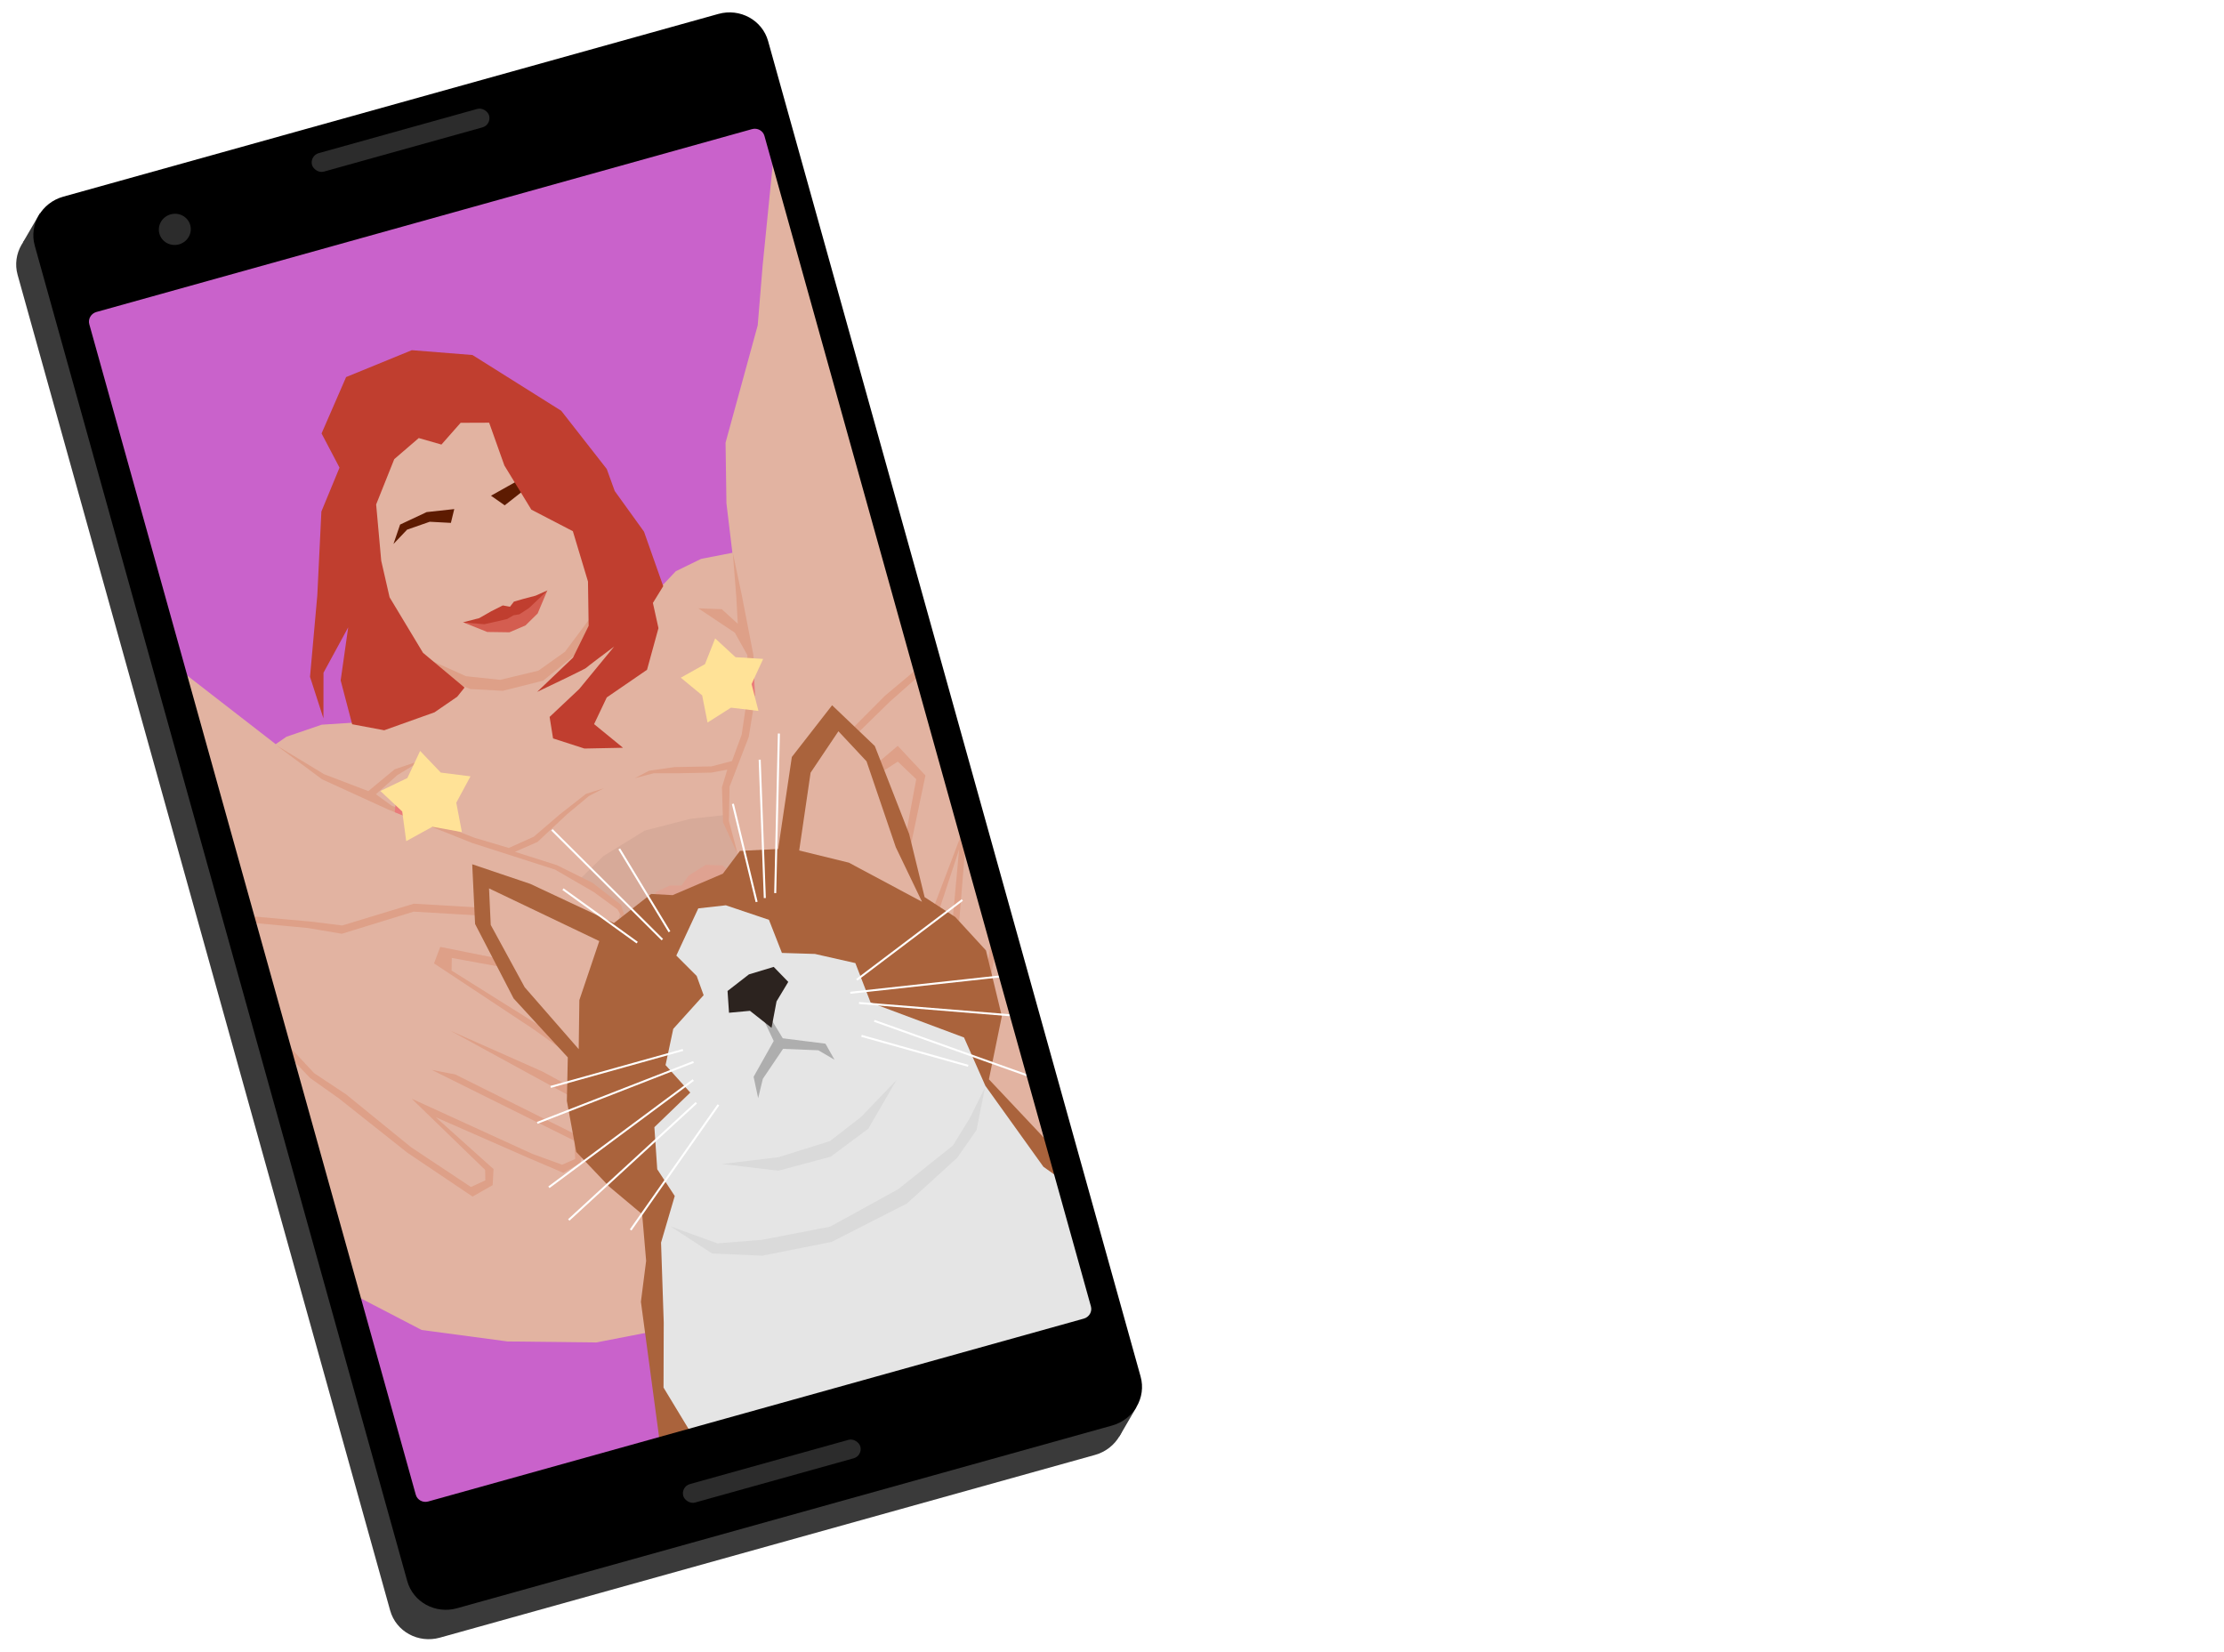
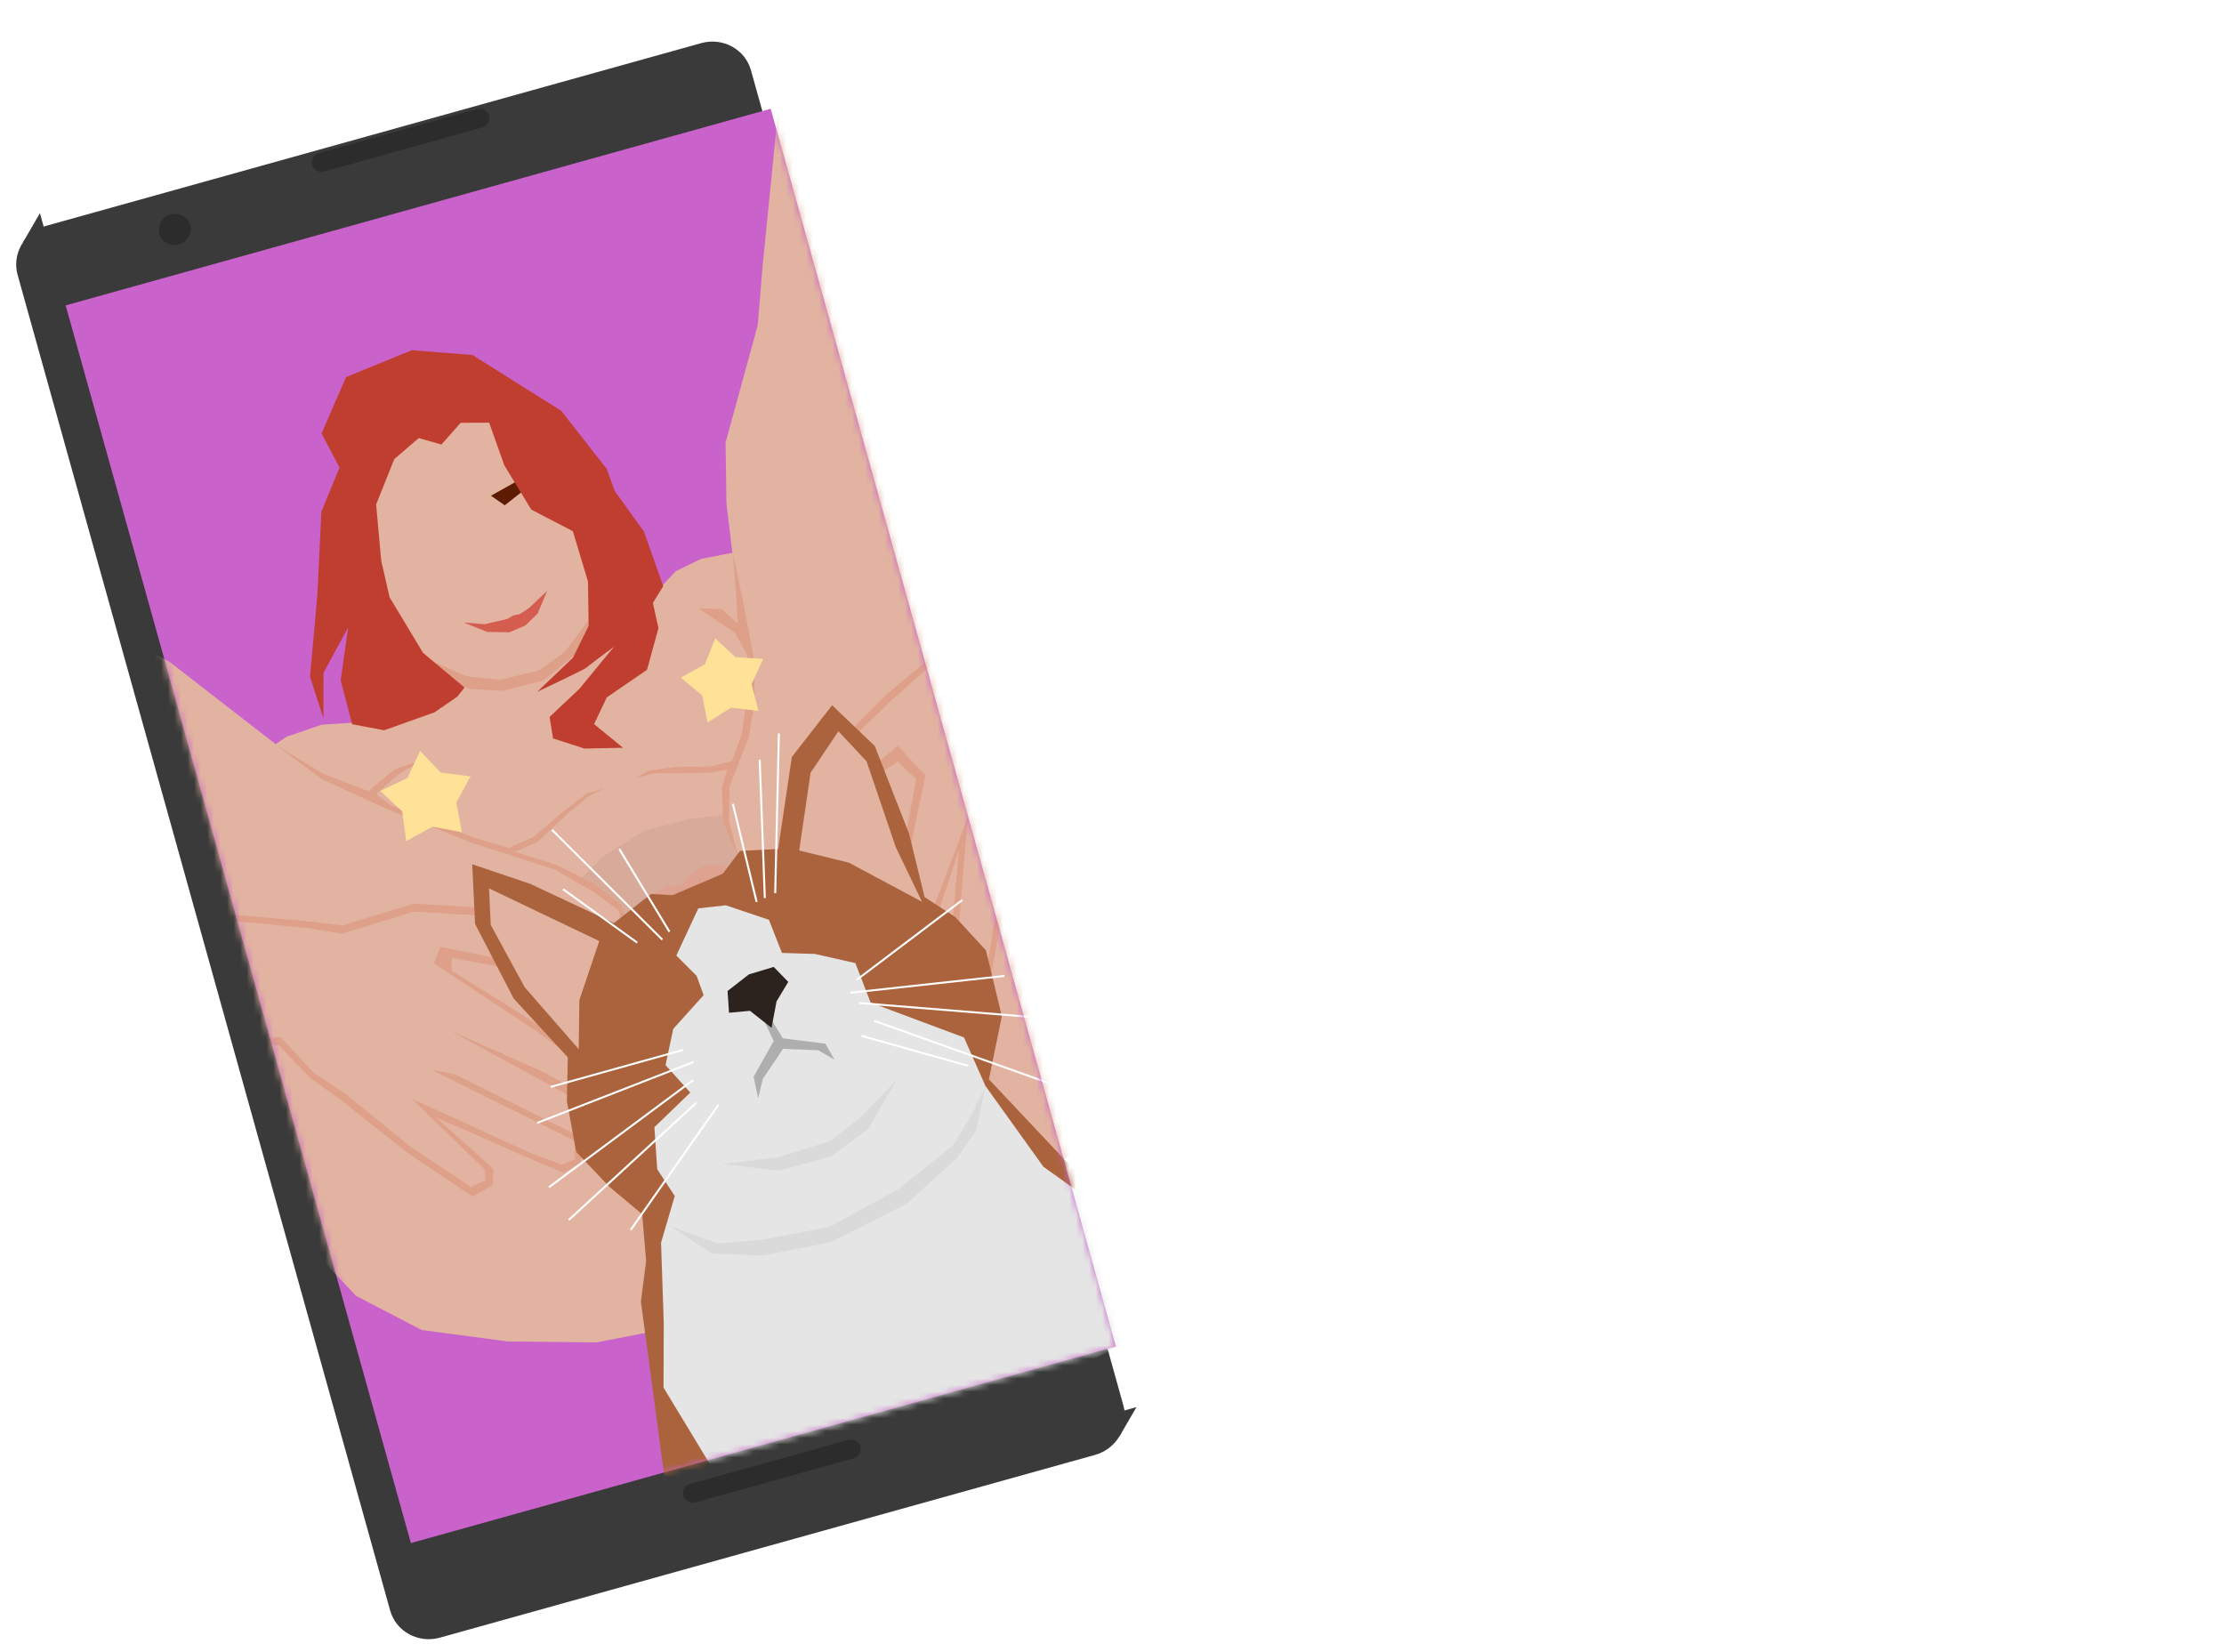
<svg xmlns="http://www.w3.org/2000/svg" width="338" height="251" viewBox="0 0 338 251" fill="none">
  <g filter="url(#filter0_d_744_449)">
    <path d="M237.696 140.835C237.696 141.442 237.669 142.04 237.441 142.685C237.251 143.331 237.038 143.992 236.735 144.524C236.241 144.6 235.989 144.72 235.571 144.986C235.191 145.252 234.603 145.122 234.603 145.122C233.388 145.426 232.173 145.748 230.959 146.09C229.744 146.394 228.529 146.697 227.314 147.001L226.557 147.187C226.557 147.187 225.876 147.323 225.269 147.513C224.965 147.589 224.661 147.722 224.357 147.911L223.446 148.481C223.256 148.443 223.085 148.424 222.934 148.424C222.782 148.386 222.63 148.367 222.478 148.367C221.833 148.367 221.149 148.5 220.428 148.766C219.706 148.993 219.08 149.316 218.548 149.734H218.15C217.77 149.734 217.504 149.677 217.352 149.563C217.011 149.525 216.802 149.639 216.726 149.905C216.65 150.132 216.517 150.341 216.327 150.531C215.037 150.645 213.765 150.873 212.512 151.214C211.259 151.556 210.025 151.936 208.81 152.353C207.595 152.733 206.361 153.132 205.108 153.549C203.893 153.929 202.659 154.233 201.406 154.461C201.255 155.22 201.179 156.093 201.179 157.08C201.179 157.84 201.236 158.713 201.35 159.7C201.501 160.687 201.805 161.522 202.261 162.206V162.32C202.261 162.51 202.185 162.642 202.033 162.718C201.881 162.794 201.805 162.927 201.805 163.117C201.805 164.104 201.9 165.034 202.09 165.908C202.318 166.781 202.545 167.635 202.773 168.47C203.001 169.306 203.21 170.141 203.4 170.976C203.628 171.811 203.741 172.666 203.741 173.539C203.741 173.767 203.722 173.975 203.684 174.165C203.684 174.393 203.666 174.621 203.628 174.849C203.741 175.19 203.931 175.475 204.197 175.703C204.463 175.931 204.691 176.197 204.88 176.5C204.918 176.69 204.937 176.861 204.937 177.013V177.582C204.937 178.228 204.861 178.797 204.71 179.291C204.558 179.784 204.368 180.24 204.14 180.658C203.912 181.113 203.666 181.55 203.4 181.967C203.134 182.423 202.887 182.917 202.659 183.448C202.28 183.524 201.976 183.562 201.748 183.562C201.179 183.562 200.704 183.41 200.324 183.106C199.983 182.803 199.679 182.423 199.413 181.967C199.147 181.55 198.882 181.113 198.616 180.658C198.388 180.202 198.103 179.822 197.762 179.519C197.8 179.329 197.819 179.158 197.819 179.006C197.857 178.854 197.876 178.683 197.876 178.493C197.876 177.734 197.743 176.994 197.477 176.272C197.249 175.551 196.983 174.868 196.68 174.222C196.642 172.931 196.509 171.659 196.281 170.407C196.053 169.154 195.73 167.92 195.313 166.705C195.389 166.249 195.446 165.813 195.484 165.395C195.522 164.939 195.541 164.503 195.541 164.085C195.541 162.984 195.484 161.883 195.37 160.782C195.256 159.681 195.237 158.58 195.313 157.479C195.199 157.289 195.085 157.137 194.971 157.023C194.857 156.872 194.762 156.701 194.686 156.511H194.459C193.889 156.511 193.339 156.568 192.807 156.682C192.276 156.758 191.744 156.796 191.212 156.796C191.023 156.796 190.852 156.796 190.7 156.796C190.548 156.758 190.377 156.72 190.187 156.682C189.77 156.264 189.447 155.789 189.219 155.258C188.991 154.726 188.878 154.176 188.878 153.606C188.878 152.771 189.105 152.012 189.561 151.328C190.51 151.101 191.44 150.835 192.351 150.531C193.301 150.189 194.212 149.791 195.085 149.335C195.199 148.766 195.256 148.196 195.256 147.627C195.294 147.057 195.503 146.526 195.882 146.032C195.768 145.728 195.579 145.463 195.313 145.235C195.085 144.969 194.971 144.665 194.971 144.324C194.971 144.134 195.009 143.887 195.085 143.583C195.465 143.166 195.73 142.634 195.882 141.989C196.034 141.343 196.167 140.66 196.281 139.938C196.395 139.217 196.509 138.496 196.623 137.774C196.775 137.053 197.021 136.408 197.363 135.838C197.287 135.534 197.23 135.212 197.192 134.87C197.154 134.49 197.135 134.148 197.135 133.845C197.135 133.389 197.154 132.934 197.192 132.478C197.268 131.984 197.382 131.529 197.534 131.111C197.116 130.618 196.775 130.048 196.509 129.403C196.243 128.719 196.11 128.055 196.11 127.409C196.11 126.157 196.718 125.359 197.933 125.018C197.895 124.866 197.857 124.733 197.819 124.619C197.819 124.505 197.819 124.391 197.819 124.277C197.819 123.935 197.914 123.613 198.103 123.309C198.293 123.005 198.445 122.702 198.559 122.398C198.369 121.904 198.274 121.487 198.274 121.145C198.274 120.841 198.331 120.575 198.445 120.348C198.559 120.082 198.654 119.797 198.73 119.493C198.844 119.114 198.92 118.772 198.958 118.468C199.034 118.165 199.147 117.899 199.299 117.671C199.451 117.443 199.641 117.272 199.869 117.158C200.135 117.045 200.533 116.988 201.065 116.988C201.9 116.988 202.697 117.253 203.457 117.785C204.254 118.278 204.861 118.848 205.279 119.493C205.697 119.455 206.057 119.379 206.361 119.266C206.703 119.114 207.007 118.981 207.272 118.867C207.576 118.753 207.88 118.658 208.184 118.582C208.525 118.468 208.924 118.43 209.379 118.468C209.493 118.203 209.683 118.032 209.949 117.956C210.253 117.842 210.556 117.766 210.86 117.728C211.164 117.652 211.449 117.557 211.714 117.443C211.98 117.329 212.151 117.12 212.227 116.817C212.379 116.931 212.55 116.988 212.74 116.988C212.929 116.988 213.119 116.969 213.309 116.931C213.499 116.855 213.708 116.817 213.935 116.817C214.163 116.817 214.353 116.893 214.505 117.045C215.492 116.513 216.536 116.133 217.637 115.906C218.776 115.64 219.896 115.488 220.997 115.45C223.617 114.007 226.37 113.02 229.255 112.489C232.178 111.957 235.102 111.691 238.025 111.691C238.443 111.691 238.842 111.691 239.221 111.691C239.639 111.653 240.038 111.672 240.417 111.748C240.835 111.824 241.29 111.957 241.784 112.147C242.316 112.337 242.828 112.564 243.322 112.83C243.853 113.096 244.347 113.4 244.802 113.741C245.258 114.045 245.638 114.33 245.941 114.596C246.245 115.279 246.397 115.944 246.397 116.589C246.397 116.893 246.378 117.196 246.34 117.5C246.302 117.766 246.283 118.051 246.283 118.354C246.283 118.81 246.378 119.323 246.568 119.892C246.454 119.854 246.264 119.835 245.998 119.835C245.657 119.835 245.372 119.911 245.144 120.063C244.916 120.215 244.707 120.386 244.518 120.575C244.328 120.765 244.138 120.936 243.948 121.088C243.796 121.24 243.644 121.316 243.492 121.316C243.189 121.316 242.923 121.259 242.695 121.145C242.505 121.031 242.297 120.917 242.069 120.803C241.879 120.651 241.67 120.537 241.442 120.462C241.214 120.348 240.949 120.31 240.645 120.348V120.12C240.645 119.702 240.512 119.436 240.246 119.323C239.981 119.171 239.772 118.962 239.62 118.696C239.05 118.658 238.481 118.582 237.911 118.468C237.38 118.354 236.829 118.297 236.26 118.297C235.501 118.297 234.912 118.563 234.494 119.095C234.305 119.019 234.134 118.924 233.982 118.81C233.868 118.696 233.697 118.658 233.469 118.696H233.298C231.248 118.696 229.236 118.924 227.262 119.379C225.287 119.797 223.332 120.329 221.396 120.974C219.46 121.582 217.523 122.246 215.587 122.967C213.651 123.689 211.714 124.315 209.778 124.847C209.323 125.454 208.848 125.91 208.354 126.213C207.861 126.479 207.367 126.707 206.874 126.897C206.418 127.087 205.962 127.277 205.507 127.466C205.051 127.656 204.653 127.96 204.311 128.378C204.007 128.795 203.76 129.384 203.571 130.143C203.419 130.864 203.381 131.871 203.457 133.161C203.267 133.389 203.153 133.636 203.115 133.902C203.077 134.167 203.039 134.433 203.001 134.699C202.963 134.927 202.906 135.155 202.83 135.382C202.754 135.61 202.621 135.819 202.432 136.009C202.508 136.389 202.564 136.768 202.602 137.148C202.64 137.528 202.659 137.907 202.659 138.287C202.659 139.881 202.394 141.438 201.862 142.957C202.052 143.26 202.147 143.602 202.147 143.982C202.147 144.399 202.09 144.779 201.976 145.121C201.862 145.463 201.805 145.842 201.805 146.26C201.805 146.677 201.881 147.019 202.033 147.285C202.261 147.285 202.394 147.361 202.432 147.513H202.773C203.457 147.513 204.045 147.342 204.539 147C205.032 146.658 205.564 146.488 206.133 146.488C206.247 146.488 206.38 146.526 206.532 146.602C206.684 146.677 206.817 146.715 206.931 146.715C207.196 146.715 207.31 146.621 207.272 146.431C207.234 146.241 207.329 146.108 207.557 146.032L209.607 145.69C210.898 145.463 212.113 145.197 213.252 144.893C214.429 144.551 215.587 144.058 216.726 143.412C216.992 143.526 217.296 143.583 217.637 143.583C217.941 143.583 218.264 143.545 218.605 143.469C218.947 143.355 219.27 143.298 219.574 143.298C219.839 143.298 220.048 143.336 220.2 143.412C220.428 143.26 220.713 143.147 221.054 143.071C221.396 142.957 221.586 142.729 221.624 142.387H221.738C221.889 142.387 222.003 142.425 222.079 142.501C222.155 142.577 222.269 142.615 222.421 142.615H222.649C223.446 142.235 224.167 141.951 224.813 141.761C225.876 141.495 225.472 141.553 226.687 141.363C227.902 141.135 228.984 140.756 229.933 140.224C231.034 140.224 232.097 140.053 233.123 139.712C232.705 139.56 233.616 139.712 233.123 139.712C233.502 139.446 234.797 139.505 235.291 139.391C235.822 139.277 236.924 139.064 236.924 139.064C236.658 139.064 237.19 139.064 236.924 139.064L237.336 138.893C237.602 139.196 237.773 139.519 237.849 139.861C237.963 140.164 237.696 140.493 237.696 140.835Z" fill="white" />
    <path d="M272.1 162.946C271.948 163.516 271.701 163.99 271.359 164.37C271.017 164.75 270.619 165.091 270.163 165.395C269.746 165.699 269.29 165.983 268.796 166.249C268.303 166.477 267.828 166.743 267.373 167.047H266.632C265.038 167.047 263.804 166.667 262.931 165.908C262.095 165.11 261.45 164.142 260.994 163.003C260.539 161.826 260.197 160.573 259.969 159.244C259.779 157.916 259.533 156.701 259.229 155.6C258.773 155.979 258.394 156.435 258.09 156.966C257.786 157.46 257.463 157.954 257.122 158.447C256.818 158.941 256.457 159.396 256.04 159.814C255.66 160.232 255.147 160.516 254.502 160.668C254.388 160.934 254.255 161.2 254.103 161.465C253.989 161.731 253.914 162.016 253.876 162.32C253.04 162.775 252.281 163.307 251.598 163.914C250.914 164.522 250.231 165.148 249.547 165.794C248.864 166.439 248.162 167.066 247.44 167.673C246.757 168.242 245.979 168.717 245.105 169.097C245.067 169.059 244.991 169.04 244.877 169.04C244.422 169.04 244.004 169.154 243.625 169.381C243.245 169.571 242.827 169.666 242.372 169.666C242.068 169.666 241.783 169.609 241.517 169.495C241.29 169.381 241.043 169.249 240.777 169.097C240.549 168.945 240.303 168.831 240.037 168.755C239.771 168.679 239.486 168.66 239.183 168.698C238.803 168.015 238.29 167.388 237.645 166.819C237.037 166.211 236.658 165.528 236.506 164.769C236.43 164.427 236.373 164.085 236.335 163.743C236.335 163.364 236.297 162.984 236.221 162.604C236.107 162.035 235.955 161.465 235.766 160.896C235.576 160.288 235.424 159.681 235.31 159.074C235.5 158.048 235.69 156.928 235.879 155.714C236.031 154.461 236.221 153.227 236.449 152.012C236.715 150.759 237.056 149.582 237.474 148.481C237.93 147.342 238.499 146.374 239.183 145.576L239.126 145.178C239.126 144.57 239.239 144.001 239.467 143.469C239.695 142.938 239.942 142.425 240.208 141.932C240.473 141.438 240.701 140.945 240.891 140.451C241.081 139.957 241.119 139.407 241.005 138.799C241.46 138.572 241.935 138.382 242.429 138.23C242.922 138.078 243.435 138.002 243.966 138.002C244.46 138.002 244.915 138.078 245.333 138.23C245.257 138.534 245.39 138.723 245.732 138.799V138.97C245.732 139.768 245.637 140.546 245.447 141.305C245.257 142.065 245.029 142.824 244.764 143.583C244.498 144.305 244.232 145.045 243.966 145.804C243.738 146.526 243.568 147.266 243.454 148.025C243.302 148.063 243.188 148.139 243.112 148.253C243.074 148.367 243.036 148.481 242.998 148.595C242.96 148.709 242.903 148.804 242.827 148.88C242.751 148.955 242.637 148.993 242.486 148.993C242.258 150.322 242.011 151.651 241.745 152.98C241.517 154.271 241.404 155.581 241.404 156.909C241.404 157.707 241.479 158.523 241.631 159.358C241.783 160.194 242.068 160.991 242.486 161.75L242.713 161.693C243.131 161.693 243.454 161.788 243.682 161.978C243.947 162.168 244.289 162.358 244.707 162.548C245.01 162.472 245.295 162.377 245.561 162.263C245.827 162.111 245.941 161.864 245.903 161.522C246.396 161.484 246.814 161.371 247.155 161.181C247.497 160.953 247.801 160.706 248.067 160.44L248.921 159.643C249.225 159.377 249.585 159.187 250.003 159.074C250.003 158.846 250.06 158.675 250.174 158.561L250.516 158.219C250.629 158.105 250.705 157.992 250.743 157.878C250.819 157.726 250.838 157.517 250.8 157.251C251.256 157.213 251.598 157.099 251.825 156.909C252.091 156.72 252.319 156.511 252.509 156.283C252.737 156.017 252.945 155.751 253.135 155.486C253.325 155.22 253.572 154.992 253.876 154.802C254.141 154.233 254.502 153.473 254.958 152.524C255.451 151.575 255.926 150.588 256.381 149.563C256.875 148.538 257.293 147.57 257.634 146.658C258.014 145.709 258.204 144.988 258.204 144.494C258.204 144.305 258.147 144.134 258.033 143.982C257.957 143.83 257.938 143.659 257.976 143.469V143.298C258.28 142.919 258.545 142.501 258.773 142.046C259.039 141.59 259.305 141.153 259.571 140.736C259.874 140.318 260.197 139.938 260.539 139.597C260.88 139.255 261.317 138.989 261.849 138.799C262.456 138.989 263.063 139.122 263.671 139.198C264.316 139.274 264.924 139.426 265.493 139.654C265.531 140.603 265.626 141.704 265.778 142.957C265.93 144.21 266.196 145.273 266.575 146.146C266.575 146.64 266.556 147.114 266.518 147.57C266.518 148.025 266.518 148.481 266.518 148.936C266.518 149.696 266.537 150.474 266.575 151.271C266.651 152.069 266.784 152.809 266.974 153.492C266.708 154.062 266.575 154.669 266.575 155.315C266.575 156.188 266.708 157.023 266.974 157.821C267.24 158.58 267.43 159.396 267.544 160.27C268.037 160.953 268.683 161.295 269.48 161.295C269.67 161.295 269.822 161.276 269.935 161.238C270.087 161.2 270.239 161.143 270.391 161.067C270.695 161.409 270.961 161.75 271.188 162.092C271.454 162.396 271.758 162.68 272.1 162.946Z" fill="white" />
    <path d="M307.37 134.756C307.294 135.212 307.18 135.61 307.028 135.952C306.914 136.256 306.895 136.673 306.971 137.205C306.591 137.243 306.288 137.376 306.06 137.603C305.87 137.793 305.699 138.021 305.547 138.287C305.433 138.553 305.301 138.837 305.149 139.141C305.035 139.407 304.883 139.654 304.693 139.881C304.997 141.248 305.168 142.634 305.206 144.039C305.244 145.444 305.339 146.829 305.49 148.196C305.68 149.943 305.965 151.67 306.345 153.379C306.762 155.049 306.971 156.758 306.971 158.504C306.971 159.036 306.952 159.529 306.914 159.985C306.914 160.44 306.914 160.915 306.914 161.409C306.914 161.712 306.914 162.035 306.914 162.377C306.952 162.68 306.971 162.984 306.971 163.288C306.971 164.389 306.819 165.49 306.515 166.591C306.25 167.692 306.041 168.793 305.889 169.894C305.433 170.312 305.035 170.767 304.693 171.261C304.389 171.754 304.067 172.21 303.725 172.628C303.383 173.045 302.985 173.406 302.529 173.71C302.073 174.051 301.504 174.279 300.821 174.393C300.707 174.773 300.479 175.057 300.137 175.247C299.833 175.437 299.568 175.703 299.34 176.045H299.226C298.277 176.045 297.46 175.912 296.777 175.646C296.094 175.38 295.448 175.076 294.841 174.735C294.271 174.393 293.683 174.032 293.075 173.653C292.468 173.273 291.765 172.969 290.968 172.742C289.905 171.868 288.937 170.919 288.064 169.894C287.191 168.831 286.203 167.882 285.102 167.047C284.837 166.287 284.476 165.661 284.02 165.167C283.603 164.674 283.185 164.104 282.767 163.459C282.578 163.193 282.426 162.946 282.312 162.718C282.236 162.491 282.122 162.225 281.97 161.921C281.856 161.617 281.666 161.409 281.401 161.295C281.173 161.181 280.964 161.048 280.774 160.896C280.47 159.719 280.034 158.637 279.464 157.65C278.895 156.663 278.23 155.714 277.471 154.802C277.243 155.22 277.053 155.676 276.902 156.169C276.788 156.625 276.674 157.099 276.56 157.593C276.446 158.048 276.294 158.523 276.104 159.017C275.952 159.472 275.744 159.89 275.478 160.27V160.44C275.478 160.63 275.554 160.744 275.706 160.782C275.857 160.82 275.933 160.934 275.933 161.124C275.933 161.162 275.914 161.2 275.876 161.238C275.876 161.276 275.876 161.314 275.876 161.352C275.687 161.503 275.535 161.693 275.421 161.921C275.345 162.149 275.155 162.282 274.851 162.32C274.889 162.51 274.908 162.699 274.908 162.889V163.402C274.908 164.503 274.775 165.604 274.51 166.705C274.282 167.806 274.168 168.926 274.168 170.065V170.805C274.168 171.071 274.187 171.318 274.225 171.546C274.301 171.773 274.415 172.001 274.567 172.229C274.718 172.457 274.794 172.666 274.794 172.855C274.794 173.121 274.68 173.368 274.453 173.596C274.718 173.786 275.022 173.994 275.364 174.222C275.706 174.45 276.009 174.697 276.275 174.963C276.579 175.266 276.826 175.57 277.015 175.874C277.205 176.215 277.3 176.576 277.3 176.956C277.3 177.601 277.091 178.057 276.674 178.323C276.256 178.588 275.744 178.797 275.136 178.949C274.567 179.101 273.959 179.234 273.314 179.348C272.706 179.5 272.194 179.746 271.776 180.088H271.605C271.15 180.088 270.808 179.955 270.58 179.689C270.352 179.424 270.011 179.291 269.555 179.291C268.834 178.114 268.34 176.785 268.074 175.304C267.809 173.862 267.676 172.476 267.676 171.147C267.676 169.514 267.828 167.882 268.131 166.249C268.397 164.617 268.739 163.003 269.156 161.409C269.536 159.814 269.954 158.238 270.409 156.682C270.903 155.087 271.358 153.492 271.776 151.898L271.833 151.727C271.833 151.537 271.776 151.404 271.662 151.328C271.586 151.252 271.548 151.139 271.548 150.987C271.548 150.911 271.567 150.873 271.605 150.873C271.719 150.493 271.833 150.132 271.947 149.791C272.099 149.449 272.213 149.069 272.289 148.652C272.516 147.589 272.668 146.507 272.744 145.406C272.858 144.267 272.915 143.147 272.915 142.046C272.953 140.945 272.991 139.843 273.029 138.742C273.105 137.603 273.238 136.483 273.428 135.382C273.731 135.079 274.016 134.756 274.282 134.414C274.548 134.073 274.889 133.769 275.307 133.503C276.066 133.541 276.826 133.655 277.585 133.845C278.344 134.035 279.066 134.338 279.749 134.756C280.205 136.389 280.508 138.021 280.66 139.654C280.85 141.286 281.154 142.919 281.571 144.551V144.722C281.571 144.912 281.666 145.007 281.856 145.007C282.084 144.969 282.255 145.026 282.369 145.178C282.293 145.292 282.236 145.425 282.198 145.576C282.198 145.728 282.198 145.88 282.198 146.032V147C282.274 147.304 282.369 147.627 282.483 147.968C282.597 148.31 282.843 148.519 283.223 148.595C283.413 149.81 283.698 150.93 284.077 151.955C284.457 152.98 284.894 153.967 285.387 154.916C285.881 155.865 286.412 156.815 286.982 157.764C287.551 158.675 288.14 159.643 288.747 160.668C289.696 161.39 290.513 162.225 291.196 163.174C291.879 164.085 292.563 164.977 293.246 165.851C293.968 166.686 294.765 167.426 295.638 168.072C296.549 168.717 297.726 169.116 299.169 169.268C299.359 169.116 299.492 168.907 299.568 168.641L299.852 167.844C299.966 167.578 300.08 167.35 300.194 167.16C300.346 166.933 300.555 166.762 300.821 166.648C300.896 165.585 300.972 164.503 301.048 163.402C301.162 162.301 301.409 161.257 301.789 160.27C301.599 159.928 301.504 159.51 301.504 159.017C301.504 158.637 301.523 158.276 301.561 157.935C301.637 157.593 301.675 157.251 301.675 156.909C301.675 156.188 301.523 155.6 301.219 155.144C301.219 154.878 301.238 154.612 301.276 154.347C301.314 154.043 301.428 153.758 301.618 153.492C301.314 152.733 301.067 151.936 300.877 151.101C300.726 150.265 300.65 149.411 300.65 148.538C300.65 148.044 300.707 147.532 300.821 147C300.593 146.431 300.441 145.766 300.365 145.007L300.137 142.672C300.061 141.875 299.947 141.134 299.795 140.451C299.644 139.768 299.359 139.217 298.941 138.799C299.169 138.458 299.283 138.059 299.283 137.603C299.283 136.844 299.169 136.123 298.941 135.439C298.713 134.756 298.599 134.035 298.599 133.275C298.599 132.744 298.713 132.212 298.941 131.681C299.776 131.719 300.593 131.814 301.39 131.965C302.225 132.079 303.042 132.136 303.839 132.136C304.067 132.44 304.332 132.687 304.636 132.877C304.94 133.066 305.263 133.256 305.604 133.446C305.946 133.598 306.269 133.769 306.572 133.959C306.914 134.148 307.18 134.414 307.37 134.756Z" fill="white" />
    <path d="M218.51 55.944C218.51 57.273 218.263 58.564 217.77 59.816C217.276 61.032 216.915 62.284 216.688 63.575C215.852 64.676 215.074 65.815 214.353 66.992C213.631 68.169 212.891 69.346 212.132 70.523C211.372 71.7 210.575 72.839 209.74 73.94C208.904 75.003 207.955 75.971 206.892 76.844C206.93 76.882 206.949 76.958 206.949 77.072C206.949 77.3 206.835 77.49 206.607 77.642C206.418 77.756 206.361 77.908 206.437 78.097C205.487 79.085 204.557 80.053 203.646 81.002C202.735 81.951 201.9 83.014 201.14 84.191C200.305 84.609 199.622 85.292 199.09 86.241C198.862 86.241 198.691 86.298 198.578 86.412C198.464 86.488 198.312 86.564 198.122 86.64C196.907 88.121 195.635 89.525 194.306 90.854C192.977 92.183 191.554 93.398 190.035 94.499C189.466 94.917 188.896 95.296 188.327 95.638C187.757 95.98 187.207 96.34 186.675 96.72C186.333 96.948 185.992 97.214 185.65 97.517C185.346 97.821 185.023 98.106 184.682 98.372C183.581 99.321 182.499 100.118 181.436 100.764C180.373 101.371 179.12 101.789 177.677 102.016C177.563 102.434 177.506 102.89 177.506 103.383V104.75C177.506 105.206 177.487 105.68 177.449 106.174C177.411 106.629 177.278 107.066 177.05 107.484V107.654C177.05 108.034 177.145 108.395 177.335 108.736C177.525 109.116 177.62 109.496 177.62 109.875C177.62 110.141 177.487 110.369 177.221 110.559H178.702C178.702 111.09 178.854 111.546 179.158 111.926C179.499 112.305 179.67 112.59 179.67 112.78C179.67 113.425 179.594 114.128 179.442 114.887C179.328 115.684 178.949 116.216 178.303 116.482V116.823C178.303 117.203 178.265 117.564 178.189 117.905C178.114 118.285 177.943 118.646 177.677 118.987C177.449 118.987 177.221 118.987 176.994 118.987C176.804 119.025 176.614 119.044 176.424 119.044C174.829 119.044 173.406 118.665 172.153 117.905C171.735 116.918 171.45 115.893 171.299 114.83C171.185 113.805 171.128 112.761 171.128 111.698C171.128 109.61 171.28 107.541 171.583 105.49C171.887 103.44 172.134 101.39 172.324 99.34L173.178 97.688C173.254 96.625 173.387 95.562 173.577 94.499C173.766 93.398 173.956 92.316 174.146 91.253C174.336 90.19 174.488 89.127 174.602 88.064C174.753 87.001 174.81 85.938 174.772 84.874C175.076 84.229 175.285 83.546 175.399 82.824C175.551 82.103 175.627 81.4 175.627 80.717C175.627 80.338 175.608 79.958 175.57 79.578C175.532 79.198 175.418 78.838 175.228 78.496C175.456 78.344 175.608 78.154 175.684 77.927C175.76 77.699 175.873 77.49 176.025 77.3C176.139 75.82 176.234 74.358 176.31 72.915C176.386 71.434 176.424 69.973 176.424 68.53C176.424 67.733 176.405 66.954 176.367 66.195C176.329 65.398 176.272 64.6 176.196 63.803C176.158 63.499 176.082 63.139 175.968 62.721C175.892 62.303 175.855 61.981 175.855 61.753C175.855 61.449 175.873 61.145 175.911 60.842C175.949 60.5 175.968 60.158 175.968 59.816C175.968 59.437 175.93 59.076 175.855 58.734C175.779 58.355 175.646 58.013 175.456 57.709C173.633 58.241 172.001 58.962 170.558 59.873C169.115 60.747 167.654 61.734 166.173 62.835C165.566 63.252 164.901 63.746 164.18 64.316C163.458 64.885 162.775 65.322 162.13 65.625C162.016 65.701 161.883 65.758 161.731 65.796C161.541 65.796 161.389 65.796 161.275 65.796C160.858 65.796 160.478 65.777 160.136 65.739C159.795 65.663 159.453 65.625 159.111 65.625C158.58 65.094 157.953 64.676 157.232 64.373C157.118 63.917 157.061 63.423 157.061 62.892C157.061 62.36 157.118 61.848 157.232 61.354C157.308 60.861 157.441 60.367 157.631 59.873C158.086 59.722 158.58 59.551 159.111 59.361C159.605 59.171 160.098 58.962 160.592 58.734C161.048 58.469 161.465 58.184 161.845 57.88C162.224 57.538 162.528 57.121 162.756 56.627C162.984 56.741 163.193 56.798 163.382 56.798C163.572 56.798 163.743 56.779 163.895 56.741C164.047 56.703 164.218 56.665 164.408 56.627C165.091 56.21 165.774 55.773 166.458 55.318C167.179 54.862 167.919 54.482 168.679 54.178C168.907 54.103 169.039 54.008 169.077 53.894C169.115 53.78 169.115 53.609 169.077 53.381C169.951 53.115 170.862 52.812 171.811 52.47C172.76 52.09 173.558 51.578 174.203 50.932H175.228C175.798 50.515 176.405 50.173 177.05 49.907C177.696 49.642 178.341 49.395 178.987 49.167C179.67 48.901 180.335 48.635 180.98 48.37C181.625 48.066 182.233 47.686 182.802 47.231C183.03 47.155 183.22 47.117 183.372 47.117C183.562 47.117 183.771 47.155 183.998 47.231C184.378 47.041 184.701 46.813 184.966 46.547L185.878 45.636C186.485 45.636 187.036 45.579 187.529 45.465C188.023 45.351 188.497 45.199 188.953 45.01C189.409 44.82 189.845 44.611 190.263 44.383C190.718 44.117 191.212 43.852 191.744 43.586C191.971 43.662 192.142 43.757 192.256 43.871C192.37 43.947 192.56 43.984 192.826 43.984C193.205 43.719 193.604 43.529 194.022 43.415C194.477 43.263 194.933 43.149 195.388 43.073C195.844 42.997 196.281 42.902 196.698 42.788C197.154 42.675 197.552 42.466 197.894 42.162C199.109 42.162 200.324 42.143 201.539 42.105C202.792 42.029 204.026 41.991 205.241 41.991C206.987 41.991 208.753 42.124 210.537 42.39C212.359 42.656 213.992 43.32 215.435 44.383C216.004 45.75 216.82 46.908 217.884 47.857C217.959 48.275 218.035 48.673 218.111 49.053C218.225 49.395 218.358 49.736 218.51 50.078C218.244 50.648 218.111 51.274 218.111 51.957C218.111 52.641 218.168 53.324 218.282 54.008C218.434 54.653 218.51 55.298 218.51 55.944ZM213.214 54.577C213.024 54.235 212.891 53.856 212.815 53.438C212.777 52.983 212.777 52.546 212.815 52.128C212.321 51.749 211.942 51.255 211.676 50.648C211.41 50.04 211.031 49.584 210.537 49.281C210.195 49.091 209.702 48.977 209.056 48.939C208.449 48.901 207.936 48.825 207.519 48.711C207.025 48.559 206.683 48.408 206.494 48.256C206.342 48.104 206 48.028 205.468 48.028C205.013 48.028 204.557 48.085 204.102 48.199C203.646 48.275 203.19 48.313 202.735 48.313C202.355 48.313 201.995 48.237 201.653 48.085C201.311 47.933 200.95 47.857 200.571 47.857C200.153 47.857 199.754 47.99 199.375 48.256C199.033 48.522 198.615 48.597 198.122 48.483C197.894 48.673 197.761 48.825 197.723 48.939C197.723 49.053 197.704 49.148 197.666 49.224C197.628 49.262 197.533 49.281 197.382 49.281H196.584C195.787 49.281 194.971 49.395 194.135 49.623C193.338 49.85 192.617 50.23 191.971 50.761C191.857 50.724 191.744 50.705 191.63 50.705C191.554 50.667 191.459 50.648 191.345 50.648C190.699 50.648 190.073 50.837 189.466 51.217C188.896 51.559 188.251 51.73 187.529 51.73C187.074 52.185 186.523 52.546 185.878 52.812C185.232 53.078 184.568 53.343 183.884 53.609C183.239 53.837 182.632 54.121 182.062 54.463C181.493 54.767 181.056 55.223 180.752 55.83C180.714 56.134 180.809 56.324 181.037 56.4C181.265 56.475 181.379 56.665 181.379 56.969C181.379 57.235 181.322 57.557 181.208 57.937C181.132 58.317 181.094 58.697 181.094 59.076C181.094 59.949 181.189 60.804 181.379 61.639C181.568 62.474 181.758 63.328 181.948 64.202C181.758 64.316 181.625 64.486 181.549 64.714C181.474 64.942 181.341 65.113 181.151 65.227C181.682 66.821 181.948 68.454 181.948 70.124C181.948 71.453 181.796 72.763 181.493 74.054C181.227 75.307 181.037 76.598 180.923 77.927V77.984C180.923 78.211 180.999 78.363 181.151 78.439C181.303 78.515 181.379 78.648 181.379 78.838C181.379 78.952 181.36 79.047 181.322 79.123C180.904 81.704 180.486 84.286 180.069 86.868C179.689 89.45 179.366 92.05 179.101 94.67H179.556C180.543 94.67 181.417 94.385 182.176 93.816C182.973 93.208 183.638 92.544 184.169 91.822H185.08C187.814 89.43 190.434 86.963 192.939 84.419C195.483 81.875 197.894 79.141 200.172 76.218C200.476 76.218 200.685 76.142 200.799 75.99C200.912 75.838 201.102 75.725 201.368 75.649C202.165 74.548 203.001 73.466 203.874 72.403C204.747 71.301 205.696 70.257 206.721 69.27C206.759 68.891 206.854 68.549 207.006 68.245C207.196 67.941 207.386 67.657 207.576 67.391C207.765 67.125 207.936 66.84 208.088 66.537C208.24 66.233 208.316 65.872 208.316 65.455C208.506 65.379 208.715 65.303 208.942 65.227C209.17 65.113 209.379 64.961 209.569 64.771C209.645 64.391 209.778 64.05 209.967 63.746C210.157 63.442 210.252 63.101 210.252 62.721C210.252 62.569 210.214 62.379 210.138 62.151C210.746 61.886 211.22 61.449 211.562 60.842C211.904 60.234 212.17 59.57 212.359 58.848C212.549 58.089 212.682 57.33 212.758 56.57C212.872 55.811 213.024 55.147 213.214 54.577Z" fill="white" />
    <path d="M244.626 98.737C244.475 99.307 244.228 99.781 243.886 100.161C243.544 100.541 243.146 100.882 242.69 101.186C242.272 101.49 241.817 101.775 241.323 102.04C240.83 102.268 240.355 102.534 239.9 102.838H239.159C237.565 102.838 236.331 102.458 235.457 101.699C234.622 100.901 233.977 99.933 233.521 98.794C233.066 97.617 232.724 96.364 232.496 95.035C232.306 93.707 232.059 92.492 231.756 91.391C231.3 91.77 230.92 92.226 230.617 92.757C230.313 93.251 229.99 93.745 229.649 94.238C229.345 94.732 228.984 95.187 228.566 95.605C228.187 96.023 227.674 96.307 227.029 96.459C226.915 96.725 226.782 96.991 226.63 97.257C226.516 97.522 226.44 97.807 226.402 98.111C225.567 98.566 224.808 99.098 224.124 99.705C223.441 100.313 222.758 100.939 222.074 101.585C221.391 102.23 220.688 102.857 219.967 103.464C219.284 104.034 218.505 104.508 217.632 104.888C217.594 104.85 217.518 104.831 217.404 104.831C216.949 104.831 216.531 104.945 216.151 105.173C215.772 105.362 215.354 105.457 214.899 105.457C214.595 105.457 214.31 105.4 214.044 105.286C213.816 105.173 213.57 105.04 213.304 104.888C213.076 104.736 212.829 104.622 212.564 104.546C212.298 104.47 212.013 104.451 211.709 104.489C211.33 103.806 210.817 103.179 210.172 102.61C209.564 102.002 209.185 101.319 209.033 100.56C208.957 100.218 208.9 99.876 208.862 99.534C208.862 99.155 208.824 98.775 208.748 98.396C208.634 97.826 208.482 97.257 208.292 96.687C208.103 96.08 207.951 95.472 207.837 94.865C208.027 93.84 208.216 92.719 208.406 91.505C208.558 90.252 208.748 89.018 208.976 87.803C209.241 86.55 209.583 85.373 210.001 84.272C210.456 83.133 211.026 82.165 211.709 81.368L211.652 80.969C211.652 80.361 211.766 79.792 211.994 79.26C212.222 78.729 212.469 78.216 212.734 77.723C213 77.229 213.228 76.736 213.418 76.242C213.608 75.749 213.646 75.198 213.532 74.591C213.987 74.363 214.462 74.173 214.955 74.021C215.449 73.869 215.962 73.793 216.493 73.793C216.987 73.793 217.442 73.869 217.86 74.021C217.784 74.325 217.917 74.515 218.259 74.591V74.761C218.259 75.559 218.164 76.337 217.974 77.096C217.784 77.856 217.556 78.615 217.29 79.374C217.025 80.096 216.759 80.836 216.493 81.595C216.265 82.317 216.094 83.057 215.981 83.816C215.829 83.854 215.715 83.93 215.639 84.044C215.601 84.158 215.563 84.272 215.525 84.386C215.487 84.5 215.43 84.595 215.354 84.671C215.278 84.747 215.164 84.784 215.012 84.784C214.785 86.113 214.538 87.442 214.272 88.771C214.044 90.062 213.93 91.372 213.93 92.701C213.93 93.498 214.006 94.314 214.158 95.149C214.31 95.985 214.595 96.782 215.012 97.541L215.24 97.484C215.658 97.484 215.981 97.579 216.208 97.769C216.474 97.959 216.816 98.149 217.233 98.339C217.537 98.263 217.822 98.168 218.088 98.054C218.353 97.902 218.467 97.655 218.429 97.314C218.923 97.275 219.341 97.162 219.682 96.972C220.024 96.744 220.328 96.497 220.594 96.231L221.448 95.434C221.751 95.168 222.112 94.979 222.53 94.865C222.53 94.637 222.587 94.466 222.701 94.352L223.042 94.01C223.156 93.897 223.232 93.783 223.27 93.669C223.346 93.517 223.365 93.308 223.327 93.042C223.783 93.004 224.124 92.89 224.352 92.701C224.618 92.511 224.846 92.302 225.036 92.074C225.263 91.808 225.472 91.543 225.662 91.277C225.852 91.011 226.099 90.783 226.402 90.593C226.668 90.024 227.029 89.265 227.484 88.315C227.978 87.366 228.453 86.379 228.908 85.354C229.402 84.329 229.819 83.361 230.161 82.45C230.541 81.5 230.731 80.779 230.731 80.285C230.731 80.096 230.674 79.925 230.56 79.773C230.484 79.621 230.465 79.45 230.503 79.26V79.09C230.807 78.71 231.072 78.292 231.3 77.837C231.566 77.381 231.832 76.944 232.097 76.527C232.401 76.109 232.724 75.73 233.066 75.388C233.407 75.046 233.844 74.78 234.375 74.591C234.983 74.78 235.59 74.913 236.198 74.989C236.843 75.065 237.451 75.217 238.02 75.445C238.058 76.394 238.153 77.495 238.305 78.748C238.457 80.001 238.723 81.064 239.102 81.937C239.102 82.431 239.083 82.905 239.045 83.361C239.045 83.816 239.045 84.272 239.045 84.728C239.045 85.487 239.064 86.265 239.102 87.062C239.178 87.86 239.311 88.6 239.501 89.284C239.235 89.853 239.102 90.46 239.102 91.106C239.102 91.979 239.235 92.814 239.501 93.612C239.767 94.371 239.956 95.187 240.07 96.061C240.564 96.744 241.209 97.086 242.007 97.086C242.197 97.086 242.348 97.067 242.462 97.029C242.614 96.991 242.766 96.934 242.918 96.858C243.222 97.2 243.487 97.541 243.715 97.883C243.981 98.187 244.285 98.472 244.626 98.737Z" fill="white" />
    <path d="M274.528 100.308C274.528 100.953 274.357 101.523 274.016 102.016C273.712 102.472 273.598 103.041 273.674 103.725C273.142 104.029 272.706 104.427 272.364 104.921C272.022 105.414 271.7 105.927 271.396 106.458C268.89 108.091 266.195 109.401 263.309 110.388C260.462 111.413 257.519 111.926 254.482 111.926C254.292 111.926 254.121 111.831 253.969 111.641C253.817 111.489 253.666 111.318 253.514 111.128C253.362 110.939 253.191 110.749 253.001 110.559C252.849 110.407 252.659 110.331 252.432 110.331C252.166 110.331 251.957 110.388 251.805 110.502C251.805 110.426 251.805 110.35 251.805 110.274C251.843 110.236 251.862 110.179 251.862 110.103C251.862 109.648 251.805 109.173 251.691 108.68C251.577 108.224 251.52 107.768 251.52 107.313C251.52 106.781 251.615 106.345 251.805 106.003H252.489C252.868 106.003 253.229 105.984 253.571 105.946C253.95 105.87 254.349 105.832 254.767 105.832C255.184 105.832 255.564 105.946 255.906 106.174C257.994 106.098 259.968 105.718 261.828 105.035C263.727 104.313 265.644 103.611 267.58 102.928C267.884 102.51 268.055 102.054 268.093 101.561C268.169 101.029 268.321 100.536 268.548 100.08C267.561 99.245 266.555 98.599 265.53 98.144C264.543 97.65 263.385 97.479 262.056 97.631C261.259 97.138 260.405 96.853 259.493 96.777C258.62 96.701 257.728 96.587 256.817 96.435C256.589 96.397 256.342 96.359 256.076 96.321C255.849 96.246 255.602 96.207 255.336 96.207C255.146 96.207 254.956 96.264 254.767 96.378C254.615 96.454 254.577 96.587 254.653 96.777C254.463 96.473 254.197 96.302 253.855 96.264C253.552 96.189 253.286 96.037 253.058 95.809C251.843 95.733 250.78 95.524 249.869 95.182C248.958 94.803 247.952 94.385 246.851 93.93C246.547 93.816 246.243 93.74 245.939 93.702C245.674 93.626 245.408 93.512 245.142 93.36C244.459 93.018 243.908 92.563 243.49 91.993C243.073 91.424 242.75 90.797 242.522 90.114C242.257 89.392 242.067 88.652 241.953 87.893C241.839 87.133 241.725 86.431 241.611 85.786C241.953 85.178 242.276 84.552 242.579 83.906C242.845 83.261 243.073 82.578 243.263 81.856C243.49 81.742 243.718 81.647 243.946 81.571C244.174 81.496 244.421 81.4 244.686 81.287C244.648 81.211 244.629 81.116 244.629 81.002C244.629 80.812 244.686 80.622 244.8 80.432C244.952 80.243 244.99 80.053 244.914 79.863C245.749 79.104 246.547 78.325 247.306 77.528C248.103 76.693 248.787 75.781 249.356 74.794C249.926 74.605 250.381 74.32 250.723 73.94C251.065 73.56 251.407 73.181 251.748 72.801C252.09 72.383 252.47 72.023 252.887 71.719C253.305 71.377 253.836 71.168 254.482 71.093C254.634 70.827 254.842 70.618 255.108 70.466C255.374 70.276 255.64 70.106 255.906 69.954C256.171 69.802 256.418 69.631 256.646 69.441C256.874 69.251 257.045 68.986 257.158 68.644C257.766 68.644 258.316 68.53 258.81 68.302C259.342 68.074 259.854 67.828 260.348 67.562C260.841 67.296 261.335 67.049 261.828 66.821C262.36 66.594 262.929 66.48 263.537 66.48C263.689 66.48 263.841 66.499 263.992 66.537C264.144 66.537 264.315 66.556 264.505 66.594C264.771 66.859 264.942 67.182 265.018 67.562C265.131 67.903 265.207 68.283 265.245 68.701C265.283 69.118 265.302 69.536 265.302 69.954C265.34 70.371 265.416 70.751 265.53 71.093C265.188 71.738 264.809 72.383 264.391 73.029C264.011 73.674 263.499 74.168 262.853 74.51H262.74C262.474 74.548 262.227 74.491 261.999 74.339C261.771 74.187 261.506 74.111 261.202 74.111C261.012 74.111 260.86 74.168 260.746 74.282L260.462 74.567C260.386 74.642 260.272 74.718 260.12 74.794C260.006 74.87 259.835 74.87 259.607 74.794C259.076 74.984 258.867 75.307 258.981 75.763C258.259 75.838 257.652 76.066 257.158 76.446C256.665 76.788 256.209 77.186 255.792 77.642C255.374 78.059 254.956 78.458 254.539 78.838C254.121 79.18 253.628 79.369 253.058 79.407C252.413 80.546 251.615 81.552 250.666 82.426C249.755 83.299 248.996 84.286 248.388 85.387C248.502 85.691 248.578 86.013 248.616 86.355C248.654 86.697 248.711 87.058 248.787 87.437C249.129 87.893 249.527 88.291 249.983 88.633C250.476 88.975 250.951 89.317 251.407 89.658H251.577C252.337 89.658 253.039 89.81 253.685 90.114C254.33 90.38 255.013 90.513 255.735 90.513C256.114 90.513 256.437 90.437 256.703 90.285C257.69 90.513 258.658 90.702 259.607 90.854C260.594 91.006 261.582 91.12 262.569 91.196C263.062 91.272 263.556 91.31 264.049 91.31C264.581 91.31 265.074 91.367 265.53 91.481C265.948 91.595 266.365 91.746 266.783 91.936C267.201 92.088 267.618 92.259 268.036 92.449C268.909 92.829 269.725 93.246 270.485 93.702C271.282 94.157 271.984 94.708 272.592 95.353C273.199 95.961 273.674 96.682 274.016 97.517C274.357 98.315 274.528 99.245 274.528 100.308Z" fill="white" />
    <path d="M303.933 100.308C303.933 100.953 303.762 101.523 303.42 102.016C303.116 102.472 303.002 103.041 303.078 103.725C302.547 104.029 302.11 104.427 301.768 104.921C301.427 105.414 301.104 105.927 300.8 106.458C298.295 108.091 295.599 109.401 292.713 110.388C289.866 111.413 286.924 111.926 283.886 111.926C283.696 111.926 283.526 111.831 283.374 111.641C283.222 111.489 283.07 111.318 282.918 111.128C282.766 110.939 282.595 110.749 282.405 110.559C282.254 110.407 282.064 110.331 281.836 110.331C281.57 110.331 281.361 110.388 281.21 110.502C281.21 110.426 281.21 110.35 281.21 110.274C281.248 110.236 281.266 110.179 281.266 110.103C281.266 109.648 281.21 109.173 281.096 108.68C280.982 108.224 280.925 107.768 280.925 107.313C280.925 106.781 281.02 106.345 281.21 106.003H281.893C282.273 106.003 282.633 105.984 282.975 105.946C283.355 105.87 283.753 105.832 284.171 105.832C284.589 105.832 284.968 105.946 285.31 106.174C287.398 106.098 289.372 105.718 291.233 105.035C293.131 104.313 295.048 103.611 296.985 102.928C297.288 102.51 297.459 102.054 297.497 101.561C297.573 101.029 297.725 100.536 297.953 100.08C296.966 99.245 295.96 98.599 294.934 98.144C293.947 97.65 292.789 97.479 291.461 97.631C290.663 97.138 289.809 96.853 288.898 96.777C288.025 96.701 287.132 96.587 286.221 96.435C285.993 96.397 285.747 96.359 285.481 96.321C285.253 96.246 285.006 96.207 284.74 96.207C284.551 96.207 284.361 96.264 284.171 96.378C284.019 96.454 283.981 96.587 284.057 96.777C283.867 96.473 283.601 96.302 283.26 96.264C282.956 96.189 282.69 96.037 282.462 95.809C281.248 95.733 280.184 95.524 279.273 95.182C278.362 94.803 277.356 94.385 276.255 93.93C275.951 93.816 275.647 93.74 275.344 93.702C275.078 93.626 274.812 93.512 274.546 93.36C273.863 93.018 273.312 92.563 272.895 91.993C272.477 91.424 272.155 90.797 271.927 90.114C271.661 89.392 271.471 88.652 271.357 87.893C271.243 87.133 271.129 86.431 271.016 85.786C271.357 85.178 271.68 84.552 271.984 83.906C272.249 83.261 272.477 82.578 272.667 81.856C272.895 81.742 273.123 81.647 273.35 81.571C273.578 81.496 273.825 81.4 274.091 81.287C274.053 81.211 274.034 81.116 274.034 81.002C274.034 80.812 274.091 80.622 274.205 80.432C274.357 80.243 274.395 80.053 274.319 79.863C275.154 79.104 275.951 78.325 276.711 77.528C277.508 76.693 278.191 75.781 278.761 74.794C279.33 74.605 279.786 74.32 280.127 73.94C280.469 73.56 280.811 73.181 281.153 72.801C281.494 72.383 281.874 72.023 282.292 71.719C282.709 71.377 283.241 71.168 283.886 71.093C284.038 70.827 284.247 70.618 284.513 70.466C284.778 70.276 285.044 70.106 285.31 69.954C285.576 69.802 285.822 69.631 286.05 69.441C286.278 69.251 286.449 68.986 286.563 68.644C287.17 68.644 287.721 68.53 288.214 68.302C288.746 68.074 289.258 67.828 289.752 67.562C290.246 67.296 290.739 67.049 291.233 66.821C291.764 66.594 292.334 66.48 292.941 66.48C293.093 66.48 293.245 66.499 293.397 66.537C293.549 66.537 293.72 66.556 293.909 66.594C294.175 66.859 294.346 67.182 294.422 67.562C294.536 67.903 294.612 68.283 294.65 68.701C294.688 69.118 294.707 69.536 294.707 69.954C294.745 70.371 294.821 70.751 294.934 71.093C294.593 71.738 294.213 72.383 293.795 73.029C293.416 73.674 292.903 74.168 292.258 74.51H292.144C291.878 74.548 291.631 74.491 291.404 74.339C291.176 74.187 290.91 74.111 290.606 74.111C290.416 74.111 290.265 74.168 290.151 74.282L289.866 74.567C289.79 74.642 289.676 74.718 289.524 74.794C289.41 74.87 289.239 74.87 289.012 74.794C288.48 74.984 288.271 75.307 288.385 75.763C287.664 75.838 287.056 76.066 286.563 76.446C286.069 76.788 285.614 77.186 285.196 77.642C284.778 78.059 284.361 78.458 283.943 78.838C283.526 79.18 283.032 79.369 282.462 79.407C281.817 80.546 281.02 81.552 280.071 82.426C279.159 83.299 278.4 84.286 277.793 85.387C277.906 85.691 277.982 86.013 278.02 86.355C278.058 86.697 278.115 87.058 278.191 87.437C278.533 87.893 278.932 88.291 279.387 88.633C279.881 88.975 280.355 89.317 280.811 89.658H280.982C281.741 89.658 282.443 89.81 283.089 90.114C283.734 90.38 284.418 90.513 285.139 90.513C285.519 90.513 285.841 90.437 286.107 90.285C287.094 90.513 288.063 90.702 289.012 90.854C289.999 91.006 290.986 91.12 291.973 91.196C292.467 91.272 292.96 91.31 293.454 91.31C293.985 91.31 294.479 91.367 294.934 91.481C295.352 91.595 295.77 91.746 296.187 91.936C296.605 92.088 297.023 92.259 297.44 92.449C298.313 92.829 299.13 93.246 299.889 93.702C300.686 94.157 301.389 94.708 301.996 95.353C302.604 95.961 303.078 96.682 303.42 97.517C303.762 98.315 303.933 99.245 303.933 100.308Z" fill="white" />
    <path d="M332.198 68.302C332.198 68.644 332.046 68.928 331.742 69.156C331.477 69.384 331.344 69.555 331.344 69.669C331.344 69.897 331.382 70.067 331.458 70.181C331.534 70.257 331.571 70.352 331.571 70.466V70.751C331.192 71.131 330.907 71.548 330.717 72.004C330.527 72.421 330.376 72.877 330.262 73.371C330.148 73.826 330.034 74.301 329.92 74.794C329.844 75.288 329.73 75.763 329.578 76.218C329.388 76.674 329.142 77.072 328.838 77.414C328.534 77.718 328.287 78.079 328.098 78.496C327.794 79.18 327.566 79.882 327.414 80.603C327.262 81.325 326.94 81.989 326.446 82.597V82.881C326.408 83.147 326.484 83.375 326.674 83.565C325.952 84.514 325.383 85.653 324.965 86.982C324.548 88.272 324.206 89.639 323.94 91.082C323.674 92.487 323.447 93.91 323.257 95.353C323.067 96.758 322.839 98.03 322.573 99.169C322.763 100.004 323.048 100.801 323.428 101.561C323.845 102.282 324.244 103.041 324.624 103.839C325.383 104.029 326.104 104.294 326.788 104.636C327.509 104.978 328.022 105.528 328.325 106.288C328.249 107.047 328.003 107.635 327.585 108.053C327.167 108.471 326.655 108.907 326.047 109.363C325.63 109.211 325.288 109.078 325.022 108.964C324.756 108.888 324.358 108.888 323.826 108.964C323.105 108.395 322.422 107.939 321.776 107.597C321.169 107.256 320.618 106.667 320.125 105.832C320.049 105.718 319.935 105.661 319.783 105.661H319.27C319.08 105.206 318.853 104.731 318.587 104.237C318.321 103.706 318.055 103.174 317.79 102.643C317.524 102.073 317.296 101.523 317.106 100.991C316.916 100.422 316.821 99.909 316.821 99.454C316.821 97.517 316.992 95.6 317.334 93.702C317.714 91.765 317.904 89.81 317.904 87.836V87.266C317.144 87.456 316.385 87.722 315.625 88.064C314.904 88.405 314.164 88.671 313.404 88.861C313.139 88.937 312.987 89.07 312.949 89.26C312.911 89.45 312.797 89.601 312.607 89.715C312.227 89.753 311.867 89.791 311.525 89.829C311.183 89.829 310.861 89.829 310.557 89.829C309.912 89.829 309.228 89.81 308.507 89.772C307.823 89.696 307.14 89.563 306.457 89.374C305.773 89.184 305.128 88.918 304.52 88.576C303.951 88.234 303.438 87.798 302.983 87.266C302.907 87.304 302.812 87.342 302.698 87.38C302.584 87.418 302.47 87.437 302.356 87.437C302.242 87.437 302.128 87.418 302.014 87.38C301.901 87.342 301.806 87.304 301.73 87.266C301.426 86.849 301.179 86.393 300.989 85.9L300.42 84.419C300.23 83.925 300.021 83.451 299.793 82.995C299.566 82.54 299.262 82.122 298.882 81.742C298.768 81.059 298.711 80.394 298.711 79.749C298.711 79.066 298.768 78.401 298.882 77.756C298.958 77.11 299.091 76.465 299.281 75.819C299.129 75.364 299.034 74.889 298.996 74.396C298.92 73.902 298.882 73.409 298.882 72.915C298.882 72.346 298.939 71.757 299.053 71.15C299.167 70.542 299.357 69.992 299.623 69.498C299.888 68.966 300.268 68.53 300.762 68.188C301.217 67.847 301.787 67.676 302.47 67.676C303.229 67.676 303.932 67.884 304.577 68.302C305.223 68.682 305.849 69.08 306.457 69.498C306.533 69.954 306.589 70.409 306.627 70.865C306.665 71.282 306.684 71.738 306.684 72.232C306.684 73.143 306.627 74.073 306.514 75.022C306.438 75.933 306.4 76.864 306.4 77.813C306.4 78.8 306.514 79.73 306.741 80.603C307.007 81.439 307.463 82.236 308.108 82.995H308.336C308.64 82.957 308.905 83.014 309.133 83.166C309.361 83.318 309.627 83.394 309.931 83.394C310.196 83.394 310.405 83.299 310.557 83.109C310.709 82.881 310.899 82.767 311.126 82.767C311.354 82.767 311.525 82.805 311.639 82.881C311.753 82.957 311.848 82.995 311.924 82.995C312.341 82.995 312.816 82.843 313.348 82.54C313.879 82.236 314.221 81.894 314.373 81.514C314.524 81.628 314.714 81.685 314.942 81.685C315.246 81.685 315.531 81.59 315.796 81.4C316.062 81.211 316.404 81.116 316.821 81.116C317.049 81.116 317.125 80.983 317.049 80.717C317.011 80.413 317.087 80.224 317.277 80.148C317.733 79.958 318.226 79.692 318.758 79.35C319.327 78.971 319.783 78.743 320.125 78.667C320.314 78.173 320.542 77.718 320.808 77.3C321.112 76.844 321.415 76.427 321.719 76.047C321.833 75.174 322.061 74.339 322.403 73.541C322.744 72.744 323.105 71.947 323.485 71.15C323.864 70.352 324.225 69.555 324.567 68.758C324.908 67.96 325.136 67.125 325.25 66.252C325.668 65.834 325.99 65.379 326.218 64.885C326.484 64.391 326.712 63.898 326.902 63.404C327.281 63.291 327.756 63.233 328.325 63.233C328.895 63.196 329.388 63.177 329.806 63.177H330.774C330.888 63.404 331.04 63.613 331.23 63.803L331.799 64.373C331.458 64.904 331.287 65.436 331.287 65.967C331.287 66.385 331.382 66.802 331.571 67.22C331.761 67.6 331.97 67.96 332.198 68.302Z" fill="white" />
  </g>
  <path d="M172.72 213.847L170.122 218.313L169.154 214.841L172.72 213.847Z" fill="#3A3A3A" />
  <path d="M3.472 36.864L6.07 32.398L7.039 35.87L3.472 36.864Z" fill="#3A3A3A" />
  <path d="M2.676 41.768C1.784 38.572 3.723 35.239 7.006 34.323L106.572 6.552C109.854 5.636 113.238 7.485 114.13 10.68L170.749 213.67C171.64 216.866 169.702 220.199 166.419 221.114L66.853 248.886C63.57 249.802 60.186 247.953 59.295 244.758L2.676 41.768Z" fill="#3A3A3A" />
  <rect x="9.979" y="46.412" width="111.239" height="195.28" transform="rotate(-15.585 9.979 46.412)" fill="#C962CB" />
  <mask id="mask0_744_449" style="mask-type:alpha" maskUnits="userSpaceOnUse" x="9" y="16" width="161" height="219">
    <rect x="9.979" y="46.412" width="111.239" height="195.28" transform="rotate(-15.585 9.979 46.412)" fill="#C4C4C4" />
  </mask>
  <g mask="url(#mask0_744_449)">
    <path d="M106.548 84.939L111.307 84.011L110.402 76.486L110.269 67.277L115.157 49.436L115.906 40.337L118.191 17.532L122.686 -6.956L140.843 -14.332L142.658 6.144L143.812 20.106L144.317 36.324L143.029 44.803L138.68 58.463L135.627 70.873L135.94 75.052L140.153 81.642L144.951 79.415L152.065 80.69L157.718 84.803L159.996 89.917L160.236 96.015L160.734 105.938L163.788 108.223L169.214 114.887L176.256 125.694L179.185 134.959L180.327 146.067L178.048 153.984L170.825 165.633L162.546 175.559L154.214 181.58L141.991 186.446L130.782 188.34L126.009 187.319L124.792 190.795L120.587 193.872L112.033 198.274L101.21 201.966L90.621 204.023L77.114 203.869L64.085 202.127L54.125 196.951L47.264 189.679L42.151 180.015L36.752 166.846L35.053 158.693L30.609 159.261L10.871 92.623L25.747 100.573L41.898 113.095L43.539 111.965L48.898 110.135L54.099 109.804L54.922 69.022L74.583 59.057L100.044 89.635L102.711 86.809L106.548 84.939Z" fill="#E2B3A1" />
    <path d="M91.701 130.105L88.161 133.58L94.34 138.221L93.257 143.498L95.145 149.19L98.721 153.387L106.078 158.996L105.18 163.072L106.829 167.367L111.292 171.243L118.007 172.955L121.496 176.262L125.921 187.027L123.196 176.214L124.136 171.758L127.56 164.365L127.488 160.684L125.627 156.655L122.389 154.008L125.409 145.065L124.426 137.048L122.29 132.615L118.846 130.768L115.438 130.873L112.049 129.77L110.104 123.875L104.926 124.441L97.985 126.231L91.701 130.105Z" fill="url(#paint0_linear_744_449)" />
    <path d="M112.994 160.94L114.823 158.68L117.518 158.051L120.405 158.904L121.906 162.704L121.218 165.234L120.386 166.809L120.271 168.601L121.777 173.936L119.312 168.921L118.115 167.742L116.401 167.389L113.871 166.344L112.744 163.435L112.994 160.94Z" fill="#DFA291" />
    <path d="M115.636 162.246L116.808 162.284L117.436 161.371L117.844 162.377L118.889 162.185L118.247 163.151L119.114 163.732L118.205 163.882L118.124 164.728L117.477 164.428L116.594 165.052L116.771 164.043L115.666 163.871L116.246 163.298L115.636 162.246Z" fill="#D6947A" />
    <path d="M103.586 134.564L101.847 134.572L99.718 135.521L98.693 137.663L99.075 141.506L101.058 148.18L104.753 154.297L109.388 157.388L115.084 157.642L119.478 153.527L120.227 150.3L117.605 141.847L113.797 134.818L109.82 131.527L107.265 131.434L104.665 133.062L103.586 134.564Z" fill="#DFA291" />
    <path d="M104.562 139.969L103.238 134.976L104.775 135.58L111.793 141.482L114.487 146.726L115.859 152.504L114.06 154.638L111.128 154.923L108.786 152.412L106.348 144.899L104.562 139.969Z" fill="url(#paint1_linear_744_449)" />
    <path d="M104.408 140.887L103.497 135.732L105.045 140.653L106.447 143.792L106.849 146.071L109.16 152.26L111.086 154.342L113.897 154.355L115.226 152.618L114.348 147.795L111.761 142.082L108.534 139.11L104.651 135.467L108.347 138.023L112.61 141.56L115.212 147.326L116.67 153.183L114.394 155.298L110.863 155.429L108.419 152.751L106.132 147.068L105.687 144.004L104.408 140.887Z" fill="#E19382" />
    <path d="M109.546 147.929L108.934 144.48L108.925 143.649L109.62 144.238L111.919 146.766L113.553 149.775L113.892 150.933L113.886 152.176L113.225 153.145L112.178 153.221L111.2 152.334L110.439 151.03L109.546 147.929Z" fill="#DE7070" />
    <path d="M111.1 149.651L111.001 147.667L111.621 149.62L112.391 151.606L112.664 151.75L112.654 151.327L111.948 149.496L111.107 147.636L112.267 149.049L113.111 150.753L113.283 151.399L113.289 152.092L112.896 152.608L112.38 152.572L111.927 152.026L111.646 151.311L111.1 149.651Z" fill="#D26463" />
    <path d="M70.829 102.769L65.123 100.211L65.736 102.411L71.494 104.717L76.418 104.987L82.547 103.444L86.752 100.046L89.713 97.561L90.344 93.058L85.865 99.049L81.82 101.928L76.015 103.321L70.829 102.769Z" fill="#DEA088" />
    <path d="M48.953 118.441L41.959 113.245L49.248 117.659L55.974 120.232L59.978 116.916L64.201 115.488L60.38 117.804L57.133 120.708L59.517 122.443L72.123 127.324L77.33 128.87L81.116 127.165L85.094 123.756L89.055 120.652L91.792 119.788L89.505 120.976L86.172 123.755L81.695 127.953L78.264 129.459L84.631 131.482L90.052 134.169L94.374 137.512L95.729 141.632L93.849 138.208L90.237 135.567L84.357 132.158L71.78 128.119L59.075 123.066L48.953 118.441Z" fill="#DEA088" />
    <path d="M110.774 124.749L112.135 129.88L109.886 124.973L109.721 119.648L110.533 116.969L108.079 117.42L103.128 117.516L99.35 117.519L96.497 118.257L98.643 117.133L102.507 116.58L108.116 116.475L111.247 115.66L112.716 111.669L113.528 106.207L113.589 99.577L111.681 96.156L106.131 92.449L109.693 92.582L112.128 94.797L111.905 90.747L111.37 84.007L112.723 90.381L114.497 99.531L114.733 106.215L113.796 111.988L110.881 119.552L110.774 124.749Z" fill="#DEA088" />
    <path d="M141.796 87.347L140.128 81.798L142.706 87.385L143.839 95.946L142.453 100.243L135.24 106.633L126.476 115.208L126.467 118.188L125.727 123.707L127.431 124.225L129.714 122.304L131.794 117.286L136.437 113.353L140.648 117.852L135.782 141.046L137.14 143.12L139.269 143.226L140.627 141.213L147.064 124.295L145.299 145.923L146.358 148.431L148.558 148.576L149.945 147.313L153.378 126.505L154.72 129.166L154.306 146.389L155.629 148.122L158.3 147.377L160.685 126.685L163.771 139.253L165.439 140.072L166.988 139.173L166.57 133.159L161.615 114.749L161.163 111.838L160.603 105.747L161.987 111.784L162.257 114.686L167.137 132.826L167.574 139.769L165.529 141.04L163.234 140.337L160.994 131.445L159.058 148.158L155.552 149.136L153.632 146.985L153.463 140.786L153.533 132.008L150.647 148.11L149.042 149.667L145.947 149.538L144.176 146.412L145.764 129.095L141.511 142.017L139.794 144.248L136.618 144.258L134.77 141.504L136.942 130.797L139.247 118.419L136.444 115.745L132.445 118.331L130.396 123.456L127.526 125.425L124.71 124.575L125.384 118.607L125.419 114.86L134.507 105.728L141.605 99.778L142.46 95.102L141.796 87.347Z" fill="#DEA088" />
    <path d="M22.955 137.262L32.535 139.697L46.777 141.034L51.956 141.912L62.863 138.549L72.814 139.136L76.293 141.289L79.911 143.642L79.549 144.704L74.922 145.514L66.907 143.907L65.961 146.413L81.193 156.496L90.659 163.304L90.76 165.437L89.268 166.574L82.476 162.864L68.397 156.622L88.968 167.859L91.732 170.691L91.363 172.315L89.059 173.198L69.187 163.288L65.623 162.6L87.298 173.369L87.412 176.139L85.435 177.011L80.949 175.38L62.566 166.976L73.727 177.795L73.76 179.387L71.574 180.397L62.489 174.364L52.594 166.314L47.75 163.102L42.59 157.575L34.398 158.579L42.366 158.839L47.132 163.835L51.435 166.878L61.891 175.171L71.815 181.851L74.869 180.118L75.01 177.677L66.232 169.797L80.29 175.964L85.614 178.242L88.23 176.712L88.614 174.843L90.778 174.64L92.742 173.131L93.05 170.403L90.418 167.454L92.112 165.861L91.783 162.91L82.828 156.408L68.633 147.506L68.659 145.584L75.571 146.848L80.644 145.889L81.247 143.349L77.632 140.801L72.61 137.914L62.893 137.341L52.01 140.65L47.254 140.061L34.377 138.91L22.955 137.262Z" fill="#DEA088" />
-     <path d="M62.873 118.639L61.098 120.17L60.112 122.222L59.991 123.437L63.352 124.773L65.189 123.712L67.319 121.936L67.962 119.469L67.495 118.074L65.385 117.671L62.873 118.639Z" fill="#EA7C7B" />
-     <path d="M114.741 105.703L114.578 102.361L113.513 101.831L111.935 101.733L110.656 102.198L109.912 103.416L110.157 104.789L111.797 105.881L113.334 105.977L114.741 105.703Z" fill="#EA7C7B" />
    <path d="M63.764 121.607L64.123 120.666L63.92 120.184L63.23 119.939L62.323 120.159L61.777 121.051L61.762 121.862L62.236 122.571L63.166 122.312L63.764 121.607Z" fill="#D26463" />
    <path d="M113.83 103.416L114.172 104.343L113.271 104.734L112.204 104.585L111.632 103.839L112.126 103.033L112.987 102.956L113.83 103.416Z" fill="#D26463" />
-     <path d="M69.037 77.368L68.526 79.466L65.312 79.296L61.871 80.493L59.8 82.671L60.804 79.723L64.842 77.827L69.037 77.368Z" fill="#5D1B01" />
    <path d="M76.706 76.797L74.62 75.336L78.622 73.094L79.421 74.662L76.706 76.797Z" fill="#5D1B01" />
    <path d="M64.289 99.212L70.602 104.492L69.489 105.886L66.033 108.257L58.393 110.984L53.52 110.069L51.773 103.407L52.918 95.344L49.166 102.239L49.154 109.175L47.116 102.865L48.223 90.479L48.843 77.742L51.599 71.07L48.87 65.874L52.6 57.306L62.587 53.22L71.804 53.953L85.296 62.429L92.214 71.277L93.425 74.622L97.875 80.8L100.797 89.083L99.227 91.633L100.072 95.46L98.334 101.793L92.216 105.991L90.288 110.049L94.684 113.643L88.821 113.762L84.052 112.222L83.53 108.955L88.024 104.723L93.342 98.257C91.991 99.266 89.247 101.328 89.074 101.506C88.901 101.684 84.042 104.01 81.634 105.151L87.082 99.949L89.461 95.116L89.361 88.374L87.062 80.729L80.751 77.453L76.654 70.743L74.34 64.24L70.005 64.257L67.088 67.562L63.642 66.574L59.918 69.779L57.166 76.666L57.939 85.224L59.209 90.773L64.289 99.212Z" fill="#C03E2F" />
-     <path d="M72.832 93.942L70.347 94.582L74.281 95.358L80.036 93.691L83.216 89.721L81.395 90.53L79.468 91.038L78.105 91.433L77.506 92.21L76.416 92.011L74.657 92.898L72.832 93.942Z" fill="#C03E2F" />
    <path d="M74.045 96.045L70.472 94.613L73.606 94.867L75.537 94.437L77.096 94.066L78.021 93.52L78.947 93.355L80.407 92.401L83.161 89.792L81.711 93.235L79.865 95.047L77.429 96.093L74.045 96.045Z" fill="#D45D50" />
    <path d="M145.179 139.365L140.522 136.344L138.168 126.736L132.95 113.378L126.462 107.183L120.342 115.045L118.266 129.027L112.454 129.317L109.859 132.78L102.222 136.042L98.964 135.859L93.299 140.287L80.592 134.329L71.767 131.349L72.203 140.423L78.061 151.745L86.294 160.698L86.152 167.325L87.575 175.063L92.598 180.346L97.594 184.532L98.198 191.62L97.404 197.84L102.232 233.784L172.786 192.068L166.314 181.039L150.293 164.034L152.259 154.436L149.848 144.445L145.179 139.365Z" fill="#AA633C" />
    <path d="M173.141 197.295L176.637 201.47L113.668 232.063L100.842 210.878L100.873 200.963L100.465 188.847L102.547 181.764L99.886 177.7L99.451 171.307L104.905 166.047L101.148 161.869L102.321 156.362L106.937 151.246L105.88 148.323L102.787 145.225L106.125 138.053L110.312 137.584L116.866 139.796L118.835 144.824L123.849 144.977L129.996 146.368L132.318 152.371L146.511 157.675L149.754 165.016L158.574 177.319L167.009 183.333L172.949 192.183L173.141 197.295Z" fill="#E5E5E5" />
    <path d="M118.965 157.797L117.164 154.831L115.894 154.622L117.587 158.209L114.531 163.648L115.224 166.898L115.934 163.957L119.01 159.402L124.366 159.62L126.825 161.053L125.451 158.615L118.965 157.797Z" fill="#AEAEAE" />
    <path d="M131.96 171.54L136.252 164.137L130.83 169.781L126.116 173.43L118.325 175.864L109.713 176.903L118.298 177.919L126.242 175.794L131.96 171.54Z" fill="#DADADA" />
    <path d="M109.031 188.968L101.882 186.374L108.224 190.5L115.822 190.838L126.387 188.742L137.841 182.904L145.481 175.948L148.413 171.729L149.699 165.271L147.388 169.92L144.824 174.092L136.506 180.733L126.156 186.427L115.801 188.423L109.031 188.968Z" fill="#DADADA" />
    <path fill-rule="evenodd" clip-rule="evenodd" d="M83.777 126.221L100.551 142.907L100.771 142.695L83.997 126.009L83.777 126.221ZM118.22 111.477L117.662 135.726L117.97 135.732L118.528 111.483L118.22 111.477ZM115.303 115.462L116.081 136.488L116.389 136.476L115.611 115.45L115.303 115.462ZM93.984 129.093L101.611 141.681L101.876 141.527L94.249 128.939L93.984 129.093ZM111.231 122.2L114.842 137.108L115.142 137.038L111.531 122.13L111.231 122.2ZM85.468 135.253L96.747 143.378L96.93 143.135L85.651 135.01L85.468 135.253ZM83.73 165.329L103.839 159.714L103.755 159.425L83.646 165.04L83.73 165.329ZM146.158 136.664L130.111 148.795L130.299 149.033L146.345 136.902L146.158 136.664ZM81.705 170.792L105.456 161.536L105.343 161.257L81.592 170.512L81.705 170.792ZM152.642 148.167L129.207 150.73L129.24 151.03L152.675 148.466L152.642 148.167ZM83.515 180.557L105.455 164.26L105.269 164.02L83.329 180.318L83.515 180.557ZM162.119 154.846L130.563 152.28L130.536 152.58L162.093 155.146L162.119 154.846ZM86.546 185.516L105.925 167.711L105.714 167.492L86.335 185.297L86.546 185.516ZM166.314 166.914L132.922 155L132.816 155.283L166.208 167.197L166.314 166.914ZM147.183 161.835L130.973 157.283L130.887 157.572L147.097 162.125L147.183 161.835ZM95.973 187.013L109.309 167.995L109.055 167.825L95.719 186.843L95.973 187.013Z" fill="white" />
    <path d="M129.011 131.105L140.125 137.048L136.14 128.754L131.695 115.7L127.422 111.133L123.193 117.43L121.462 129.255L129.011 131.105Z" fill="#E2B3A1" />
    <path d="M88.051 151.99L91.078 143.022L74.323 135.016L74.582 140.567L79.742 150.039L87.951 159.449L88.051 151.99Z" fill="#E2B3A1" />
    <path d="M117.258 156.209L118.017 152.189L119.799 149.226L117.587 146.945L113.82 148.086L110.571 150.607L110.794 153.917L113.979 153.622L117.258 156.209Z" fill="#2C231F" />
  </g>
-   <path fill-rule="evenodd" clip-rule="evenodd" d="M9.613 29.889C6.33 30.805 4.391 34.138 5.283 37.333L61.893 240.291C62.785 243.486 66.168 245.335 69.451 244.419L169.017 216.647C172.3 215.732 174.239 212.399 173.347 209.203L116.737 6.246C115.846 3.05 112.462 1.202 109.179 2.117L9.613 29.889ZM14.654 47.415C13.834 47.644 13.349 48.478 13.572 49.276L63.188 227.159C63.411 227.958 64.257 228.42 65.078 228.191L164.714 200.4C165.535 200.171 166.019 199.338 165.796 198.539L116.18 20.656C115.957 19.857 115.111 19.395 114.291 19.624L14.654 47.415Z" fill="black" />
  <rect x="103.448" y="225.936" width="27.94" height="2.914" rx="1.457" transform="rotate(-15.585 103.448 225.936)" fill="#2C2C2C" />
  <ellipse cx="26.568" cy="34.859" rx="2.432" ry="2.368" transform="rotate(-15.585 26.568 34.859)" fill="#2C2C2C" />
  <rect x="47.03" y="23.667" width="27.94" height="2.914" rx="1.457" transform="rotate(-15.585 47.03 23.667)" fill="#2C2C2C" />
  <path d="M63.85 114.125L66.991 117.417L71.505 117.987L69.345 121.991L70.198 126.46L65.722 125.643L61.735 127.836L61.129 123.326L57.811 120.212L61.913 118.242L63.85 114.125Z" fill="#FFE297" />
  <path d="M108.69 97.022L111.782 99.879L115.983 100.142L114.221 103.966L115.269 108.043L111.088 107.549L107.534 109.806L106.712 105.677L103.468 102.994L107.141 100.936L108.69 97.022Z" fill="#FFE297" />
  <defs>
    <filter id="filter0_d_744_449" x="152.061" y="41.991" width="185.137" height="151.571" filterUnits="userSpaceOnUse" color-interpolation-filters="sRGB">
      <feFlood flood-opacity="0" result="BackgroundImageFix" />
      <feColorMatrix in="SourceAlpha" type="matrix" values="0 0 0 0 0 0 0 0 0 0 0 0 0 0 0 0 0 0 127 0" result="hardAlpha" />
      <feOffset dy="5" />
      <feGaussianBlur stdDeviation="2.5" />
      <feComposite in2="hardAlpha" operator="out" />
      <feColorMatrix type="matrix" values="0 0 0 0 0 0 0 0 0 0 0 0 0 0 0 0 0 0 0.35 0" />
      <feBlend mode="normal" in2="BackgroundImageFix" result="effect1_dropShadow_744_449" />
      <feBlend mode="normal" in="SourceGraphic" in2="effect1_dropShadow_744_449" result="shape" />
    </filter>
    <linearGradient id="paint0_linear_744_449" x1="105.595" y1="138.184" x2="113.985" y2="157.479" gradientUnits="userSpaceOnUse">
      <stop stop-color="#D7AA99" />
      <stop offset="1" stop-color="#DDA792" />
    </linearGradient>
    <linearGradient id="paint1_linear_744_449" x1="108.642" y1="143.339" x2="104.116" y2="135.388" gradientUnits="userSpaceOnUse">
      <stop stop-color="#EB7C7E" />
      <stop offset="1" stop-color="#EB7C7E" stop-opacity="0" />
    </linearGradient>
  </defs>
</svg>